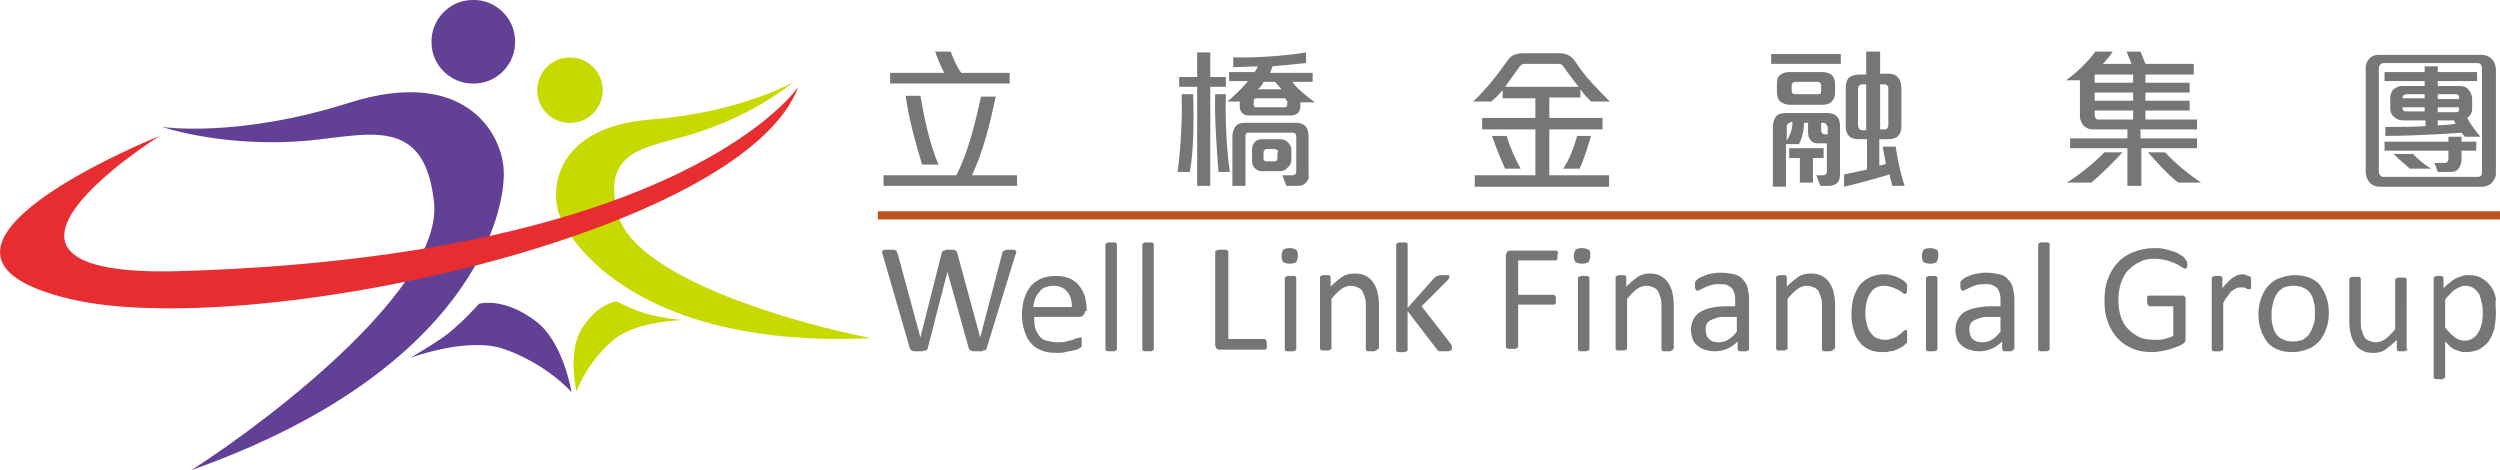
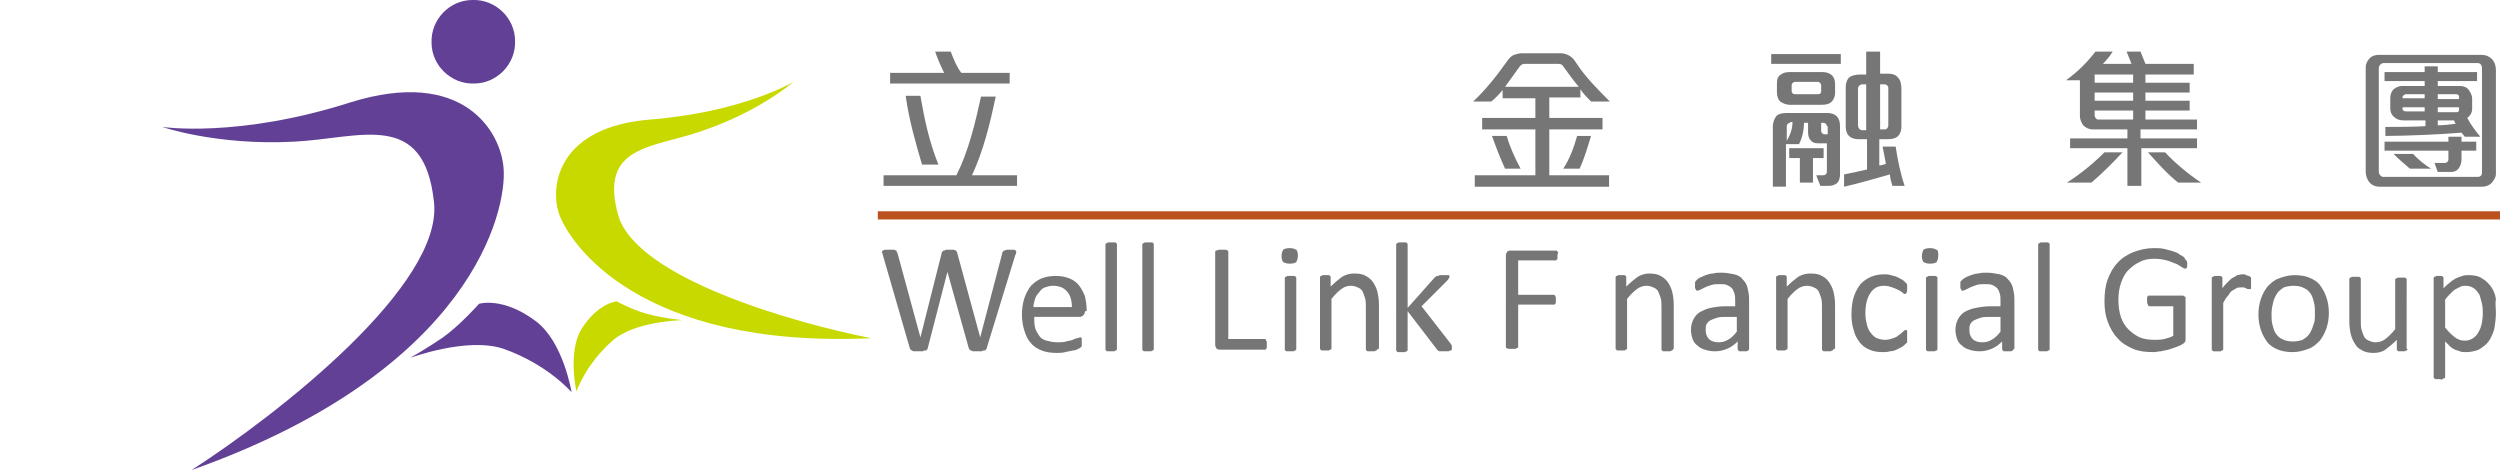
<svg xmlns="http://www.w3.org/2000/svg" version="1.1" id="圖層_1" x="0px" y="0px" viewBox="0 0 305.3 57.4" style="enable-background:new 0 0 305.3 57.4;" xml:space="preserve">
  <style type="text/css">
	.st0{fill:#C8D900;}
	.st1{fill:#624096;}
	.st2{fill:#E72D30;}
	.st3{fill:#767676;}
	.st4{fill:none;stroke:#BB511F;stroke-miterlimit:10;}
</style>
  <g>
    <g>
      <g>
        <g>
          <path class="st0" d="M96.9,10c0,0-6.2,3.7-17.5,4.6c-11.2,0.9-12.2,8-11.2,11.3c1.2,3.8,9.9,16.7,38.2,15.4      c-9.7-1.9-28.7-7.4-30.9-15c-2.4-8.6,4.2-8.2,10.2-10.3C92.8,13.6,96.9,10,96.9,10z" />
          <path class="st0" d="M75.3,36.8c0,0,2.4,1.3,4.4,1.7c1.7,0.4,3.6,0.6,3.6,0.6s-5.8,0.1-8.5,2.5c-3.3,2.9-4.4,6.2-4.4,6.2      s-1.1-4.8,0.6-7.6C73,37,75.3,36.8,75.3,36.8z" />
-           <ellipse transform="matrix(0.934 -0.357 0.357 0.934 0.671 25.588)" class="st0" cx="69.6" cy="11" rx="4" ry="4" />
        </g>
        <g>
          <g>
            <path class="st1" d="M19.8,15.5c0,0,9.2,1.4,23-3c13.8-4.3,18.4,3.6,18.7,8.1c0.4,5-3.7,24.6-38.1,36.8       C34.1,50.5,54.1,34.8,53,24.7c-1.2-11.4-9-7.8-17.1-7.4C26.5,17.8,19.8,15.5,19.8,15.5z" />
            <path class="st1" d="M58.5,37.1c0,0-2.3,2.6-4.4,4.1c-1.9,1.3-4,2.5-4,2.5s7-2.6,11.4-1.1c5.4,1.9,8.3,5.3,8.3,5.3       s-1-6.2-4.4-8.7C61.4,36.2,58.5,37.1,58.5,37.1z" />
            <path class="st1" d="M62.9,5c0.1,2.8-2.2,5.2-5,5.2c-2.8,0.1-5.2-2.2-5.2-5c-0.1-2.8,2.2-5.2,5-5.2C60.5-0.1,62.9,2.2,62.9,5z" />
-             <path class="st2" d="M97.5,10.6c0,0-13.8,20.6-75.2,22.5c-30.8,1-2.8-16.5-2.8-16.5S-15.7,30.7,8.5,36.5       C30.3,41.7,90.7,28.7,97.5,10.6z" />
          </g>
        </g>
      </g>
    </g>
    <g>
      <g>
        <path class="st3" d="M120.5,42.5c0,0.1-0.1,0.2-0.1,0.2c-0.1,0.1-0.1,0.1-0.2,0.1c-0.1,0-0.2,0-0.3,0.1c-0.1,0-0.3,0-0.5,0     c-0.2,0-0.4,0-0.5,0c-0.1,0-0.2,0-0.3-0.1c-0.1,0-0.2-0.1-0.2-0.1c0-0.1-0.1-0.1-0.1-0.2l-2.6-9.3h0l-2.4,9.3     c0,0.1-0.1,0.2-0.1,0.2c0,0.1-0.1,0.1-0.2,0.1c-0.1,0-0.2,0-0.3,0.1c-0.1,0-0.3,0-0.5,0c-0.2,0-0.4,0-0.5,0c-0.1,0-0.3,0-0.3-0.1     c-0.1,0-0.2-0.1-0.2-0.1c0-0.1-0.1-0.1-0.1-0.2l-3.3-11.4c0-0.1-0.1-0.3-0.1-0.3c0-0.1,0-0.1,0.1-0.2c0.1,0,0.1-0.1,0.3-0.1     c0.1,0,0.3,0,0.5,0c0.2,0,0.4,0,0.5,0c0.1,0,0.2,0,0.3,0.1c0.1,0,0.1,0.1,0.1,0.1c0,0,0,0.1,0.1,0.2l2.8,10.3h0l2.6-10.3     c0-0.1,0-0.1,0.1-0.2c0,0,0.1-0.1,0.1-0.1c0.1,0,0.2,0,0.3-0.1c0.1,0,0.3,0,0.5,0c0.2,0,0.3,0,0.4,0c0.1,0,0.2,0,0.3,0.1     c0.1,0,0.1,0.1,0.1,0.1c0,0,0.1,0.1,0.1,0.2l2.8,10.3h0l2.7-10.3c0-0.1,0-0.1,0.1-0.2c0,0,0.1-0.1,0.1-0.1c0.1,0,0.1,0,0.3-0.1     c0.1,0,0.3,0,0.4,0c0.2,0,0.3,0,0.5,0c0.1,0,0.2,0,0.2,0.1c0.1,0,0.1,0.1,0.1,0.2c0,0.1,0,0.2-0.1,0.3L120.5,42.5z" />
        <path class="st3" d="M132.5,38c0,0.2-0.1,0.4-0.2,0.5c-0.1,0.1-0.3,0.2-0.4,0.2h-5.6c0,0.5,0,0.9,0.1,1.3c0.1,0.4,0.3,0.7,0.5,1     c0.2,0.3,0.5,0.5,0.9,0.6c0.4,0.1,0.8,0.2,1.3,0.2c0.4,0,0.8,0,1.1-0.1c0.3-0.1,0.6-0.1,0.8-0.2c0.2-0.1,0.4-0.2,0.6-0.2     c0.2-0.1,0.3-0.1,0.3-0.1c0,0,0.1,0,0.1,0c0,0,0.1,0.1,0.1,0.1c0,0,0,0.1,0,0.2c0,0.1,0,0.2,0,0.3c0,0.1,0,0.2,0,0.2     c0,0.1,0,0.1,0,0.2c0,0,0,0.1,0,0.1c0,0-0.1,0.1-0.1,0.1c0,0-0.1,0.1-0.3,0.2c-0.2,0.1-0.4,0.2-0.7,0.2c-0.3,0.1-0.6,0.1-0.9,0.2     c-0.4,0.1-0.7,0.1-1.1,0.1c-0.7,0-1.3-0.1-1.8-0.3c-0.5-0.2-1-0.5-1.3-0.9c-0.4-0.4-0.6-0.9-0.8-1.5c-0.2-0.6-0.3-1.3-0.3-2     c0-0.7,0.1-1.4,0.3-2c0.2-0.6,0.5-1.1,0.8-1.5c0.4-0.4,0.8-0.7,1.3-0.9c0.5-0.2,1.1-0.3,1.7-0.3c0.7,0,1.2,0.1,1.7,0.3     c0.5,0.2,0.9,0.5,1.2,0.9c0.3,0.4,0.5,0.8,0.7,1.3c0.1,0.5,0.2,1,0.2,1.6V38z M130.9,37.5c0-0.8-0.2-1.5-0.6-1.9     c-0.4-0.5-1-0.7-1.7-0.7c-0.4,0-0.7,0.1-1,0.2c-0.3,0.1-0.5,0.3-0.7,0.6c-0.2,0.2-0.4,0.5-0.5,0.8c-0.1,0.3-0.2,0.7-0.2,1H130.9z     " />
        <path class="st3" d="M136.4,42.6c0,0.1,0,0.1,0,0.1c0,0-0.1,0.1-0.1,0.1c-0.1,0-0.1,0-0.2,0.1c-0.1,0-0.2,0-0.4,0     c-0.2,0-0.3,0-0.4,0c-0.1,0-0.2,0-0.2-0.1c-0.1,0-0.1-0.1-0.1-0.1c0,0,0-0.1,0-0.1V29.9c0-0.1,0-0.1,0-0.1c0,0,0.1-0.1,0.1-0.1     c0.1,0,0.1,0,0.2-0.1c0.1,0,0.2,0,0.4,0c0.2,0,0.3,0,0.4,0c0.1,0,0.2,0,0.2,0.1c0.1,0,0.1,0.1,0.1,0.1c0,0,0,0.1,0,0.1V42.6z" />
        <path class="st3" d="M140.9,42.6c0,0.1,0,0.1,0,0.1c0,0-0.1,0.1-0.1,0.1c-0.1,0-0.1,0-0.2,0.1c-0.1,0-0.2,0-0.4,0     c-0.2,0-0.3,0-0.4,0c-0.1,0-0.2,0-0.2-0.1c-0.1,0-0.1-0.1-0.1-0.1c0,0,0-0.1,0-0.1V29.9c0-0.1,0-0.1,0-0.1c0,0,0.1-0.1,0.1-0.1     c0.1,0,0.1,0,0.2-0.1c0.1,0,0.2,0,0.4,0c0.2,0,0.3,0,0.4,0c0.1,0,0.2,0,0.2,0.1c0.1,0,0.1,0.1,0.1,0.1c0,0,0,0.1,0,0.1V42.6z" />
        <path class="st3" d="M154.7,42.1c0,0.1,0,0.2,0,0.3c0,0.1,0,0.2-0.1,0.2c0,0.1-0.1,0.1-0.1,0.1c0,0-0.1,0-0.1,0H149     c-0.1,0-0.3,0-0.4-0.1c-0.1-0.1-0.2-0.3-0.2-0.5V30.8c0-0.1,0-0.1,0-0.1c0,0,0.1-0.1,0.1-0.1c0.1,0,0.1,0,0.3-0.1     c0.1,0,0.2,0,0.4,0c0.2,0,0.3,0,0.4,0c0.1,0,0.2,0,0.3,0.1c0.1,0,0.1,0.1,0.1,0.1c0,0,0,0.1,0,0.1v10.6h4.4c0.1,0,0.1,0,0.1,0     c0,0,0.1,0.1,0.1,0.1c0,0.1,0,0.1,0.1,0.2C154.7,41.9,154.7,42,154.7,42.1z" />
        <path class="st3" d="M158.5,31.2c0,0.4-0.1,0.6-0.2,0.8c-0.1,0.1-0.4,0.2-0.8,0.2c-0.4,0-0.6-0.1-0.8-0.2     c-0.1-0.1-0.2-0.4-0.2-0.7c0-0.4,0.1-0.6,0.2-0.8c0.1-0.1,0.4-0.2,0.8-0.2c0.4,0,0.6,0.1,0.8,0.2     C158.4,30.6,158.5,30.8,158.5,31.2z M158.3,42.6c0,0.1,0,0.1,0,0.1c0,0-0.1,0.1-0.1,0.1c-0.1,0-0.1,0-0.2,0.1c-0.1,0-0.2,0-0.4,0     c-0.2,0-0.3,0-0.4,0c-0.1,0-0.2,0-0.2-0.1c-0.1,0-0.1-0.1-0.1-0.1c0,0,0-0.1,0-0.1v-8.6c0,0,0-0.1,0-0.1c0,0,0.1-0.1,0.1-0.1     c0.1,0,0.1,0,0.2-0.1c0.1,0,0.2,0,0.4,0c0.2,0,0.3,0,0.4,0c0.1,0,0.2,0,0.2,0.1c0.1,0,0.1,0.1,0.1,0.1c0,0,0,0.1,0,0.1V42.6z" />
        <path class="st3" d="M168.2,42.6c0,0.1,0,0.1,0,0.1c0,0-0.1,0.1-0.1,0.1c-0.1,0-0.1,0-0.2,0.1c-0.1,0-0.2,0-0.4,0     c-0.2,0-0.3,0-0.4,0c-0.1,0-0.2,0-0.2-0.1c-0.1,0-0.1-0.1-0.1-0.1c0,0,0-0.1,0-0.1v-5c0-0.5,0-0.9-0.1-1.2     c-0.1-0.3-0.2-0.6-0.3-0.8c-0.1-0.2-0.3-0.4-0.6-0.5c-0.2-0.1-0.5-0.2-0.8-0.2c-0.4,0-0.8,0.1-1.2,0.4c-0.4,0.3-0.8,0.7-1.2,1.2     v6c0,0.1,0,0.1,0,0.1c0,0-0.1,0.1-0.1,0.1c-0.1,0-0.1,0-0.2,0.1c-0.1,0-0.2,0-0.4,0c-0.2,0-0.3,0-0.4,0c-0.1,0-0.2,0-0.2-0.1     c-0.1,0-0.1-0.1-0.1-0.1c0,0,0-0.1,0-0.1v-8.6c0,0,0-0.1,0-0.1c0,0,0.1-0.1,0.1-0.1c0.1,0,0.1,0,0.2-0.1c0.1,0,0.2,0,0.4,0     c0.1,0,0.3,0,0.3,0c0.1,0,0.2,0,0.2,0.1c0.1,0,0.1,0.1,0.1,0.1c0,0,0,0.1,0,0.1v1.1c0.5-0.5,1-0.9,1.4-1.2c0.5-0.3,1-0.4,1.5-0.4     c0.6,0,1.1,0.1,1.4,0.3c0.4,0.2,0.7,0.5,0.9,0.8c0.2,0.3,0.4,0.7,0.5,1.1c0.1,0.4,0.2,1,0.2,1.6V42.6z" />
        <path class="st3" d="M177.3,42.6c0,0.1,0,0.1,0,0.1c0,0-0.1,0.1-0.1,0.1c-0.1,0-0.1,0-0.3,0.1c-0.1,0-0.2,0-0.4,0     c-0.2,0-0.3,0-0.4,0c-0.1,0-0.2,0-0.3,0c-0.1,0-0.1-0.1-0.2-0.1c0,0-0.1-0.1-0.1-0.1l-3.6-4.7v4.7c0,0.1,0,0.1,0,0.1     c0,0-0.1,0.1-0.1,0.1c-0.1,0-0.1,0-0.2,0.1c-0.1,0-0.2,0-0.4,0c-0.2,0-0.3,0-0.4,0c-0.1,0-0.2,0-0.2-0.1c-0.1,0-0.1-0.1-0.1-0.1     c0,0,0-0.1,0-0.1V29.9c0-0.1,0-0.1,0-0.1c0,0,0.1-0.1,0.1-0.1c0.1,0,0.1,0,0.2-0.1c0.1,0,0.2,0,0.4,0c0.2,0,0.3,0,0.4,0     c0.1,0,0.2,0,0.2,0.1c0.1,0,0.1,0.1,0.1,0.1c0,0,0,0.1,0,0.1v7.7l3.2-3.6c0.1-0.1,0.1-0.1,0.2-0.2c0.1,0,0.1-0.1,0.2-0.1     c0.1,0,0.2,0,0.3-0.1c0.1,0,0.2,0,0.4,0c0.2,0,0.3,0,0.4,0c0.1,0,0.2,0,0.3,0c0.1,0,0.1,0.1,0.1,0.1c0,0,0,0.1,0,0.1     c0,0.1,0,0.2-0.1,0.2c0,0.1-0.1,0.2-0.2,0.3l-3.1,3.1l3.5,4.5c0.1,0.1,0.1,0.2,0.2,0.3C177.3,42.5,177.3,42.5,177.3,42.6z" />
        <path class="st3" d="M190.2,31.2c0,0.1,0,0.2,0,0.3c0,0.1,0,0.2-0.1,0.2c0,0.1-0.1,0.1-0.1,0.1c0,0-0.1,0-0.1,0h-4.5v4.2h4.3     c0,0,0.1,0,0.1,0c0,0,0.1,0.1,0.1,0.1c0,0.1,0.1,0.1,0.1,0.2c0,0.1,0,0.2,0,0.3c0,0.1,0,0.2,0,0.3c0,0.1,0,0.2-0.1,0.2     c0,0.1-0.1,0.1-0.1,0.1c0,0-0.1,0-0.1,0h-4.3v5.1c0,0,0,0.1,0,0.1c0,0-0.1,0.1-0.1,0.1c-0.1,0-0.1,0-0.2,0.1c-0.1,0-0.2,0-0.4,0     c-0.2,0-0.3,0-0.4,0c-0.1,0-0.2,0-0.3-0.1c-0.1,0-0.1-0.1-0.1-0.1c0,0,0-0.1,0-0.1V31.2c0-0.2,0.1-0.4,0.2-0.5     c0.1-0.1,0.3-0.1,0.4-0.1h5.5c0,0,0.1,0,0.1,0c0,0,0.1,0.1,0.1,0.1c0,0.1,0.1,0.1,0.1,0.2C190.2,31,190.2,31.1,190.2,31.2z" />
-         <path class="st3" d="M194.2,31.2c0,0.4-0.1,0.6-0.2,0.8c-0.1,0.1-0.4,0.2-0.8,0.2c-0.4,0-0.6-0.1-0.8-0.2     c-0.1-0.1-0.2-0.4-0.2-0.7c0-0.4,0.1-0.6,0.2-0.8c0.1-0.1,0.4-0.2,0.8-0.2c0.4,0,0.6,0.1,0.8,0.2     C194.2,30.6,194.2,30.8,194.2,31.2z M194.1,42.6c0,0.1,0,0.1,0,0.1c0,0-0.1,0.1-0.1,0.1c-0.1,0-0.1,0-0.2,0.1c-0.1,0-0.2,0-0.4,0     c-0.2,0-0.3,0-0.4,0c-0.1,0-0.2,0-0.2-0.1c-0.1,0-0.1-0.1-0.1-0.1c0,0,0-0.1,0-0.1v-8.6c0,0,0-0.1,0-0.1c0,0,0.1-0.1,0.1-0.1     c0.1,0,0.1,0,0.2-0.1c0.1,0,0.2,0,0.4,0c0.2,0,0.3,0,0.4,0c0.1,0,0.2,0,0.2,0.1c0.1,0,0.1,0.1,0.1,0.1c0,0,0,0.1,0,0.1V42.6z" />
        <path class="st3" d="M204.3,42.6c0,0.1,0,0.1,0,0.1c0,0-0.1,0.1-0.1,0.1c-0.1,0-0.1,0-0.2,0.1c-0.1,0-0.2,0-0.4,0     c-0.2,0-0.3,0-0.4,0c-0.1,0-0.2,0-0.2-0.1c-0.1,0-0.1-0.1-0.1-0.1c0,0,0-0.1,0-0.1v-5c0-0.5,0-0.9-0.1-1.2     c-0.1-0.3-0.2-0.6-0.3-0.8c-0.1-0.2-0.3-0.4-0.6-0.5c-0.2-0.1-0.5-0.2-0.8-0.2c-0.4,0-0.8,0.1-1.2,0.4c-0.4,0.3-0.8,0.7-1.2,1.2     v6c0,0.1,0,0.1,0,0.1c0,0-0.1,0.1-0.1,0.1c-0.1,0-0.1,0-0.2,0.1c-0.1,0-0.2,0-0.4,0c-0.2,0-0.3,0-0.4,0c-0.1,0-0.2,0-0.2-0.1     c-0.1,0-0.1-0.1-0.1-0.1c0,0,0-0.1,0-0.1v-8.6c0,0,0-0.1,0-0.1c0,0,0.1-0.1,0.1-0.1c0.1,0,0.1,0,0.2-0.1c0.1,0,0.2,0,0.4,0     c0.1,0,0.3,0,0.3,0c0.1,0,0.2,0,0.2,0.1c0.1,0,0.1,0.1,0.1,0.1c0,0,0,0.1,0,0.1v1.1c0.5-0.5,1-0.9,1.4-1.2c0.5-0.3,1-0.4,1.4-0.4     c0.6,0,1.1,0.1,1.4,0.3c0.4,0.2,0.7,0.5,0.9,0.8c0.2,0.3,0.4,0.7,0.5,1.1c0.1,0.4,0.2,1,0.2,1.6V42.6z" />
        <path class="st3" d="M213.6,42.6c0,0.1,0,0.1-0.1,0.2c-0.1,0-0.1,0.1-0.2,0.1c-0.1,0-0.2,0-0.4,0c-0.2,0-0.3,0-0.4,0     c-0.1,0-0.2,0-0.2-0.1c0,0-0.1-0.1-0.1-0.2v-0.9c-0.4,0.4-0.8,0.7-1.3,0.9c-0.5,0.2-0.9,0.3-1.5,0.3c-0.5,0-0.9-0.1-1.2-0.2     c-0.4-0.1-0.7-0.3-0.9-0.5c-0.3-0.2-0.5-0.5-0.6-0.8c-0.1-0.3-0.2-0.7-0.2-1.1c0-0.5,0.1-0.9,0.3-1.3c0.2-0.4,0.5-0.7,0.8-0.9     c0.4-0.2,0.8-0.4,1.3-0.5c0.5-0.1,1.1-0.2,1.8-0.2h1.2v-0.7c0-0.3,0-0.6-0.1-0.9c-0.1-0.3-0.2-0.5-0.3-0.6     c-0.2-0.2-0.4-0.3-0.6-0.4c-0.2-0.1-0.6-0.1-0.9-0.1c-0.4,0-0.7,0-1,0.1c-0.3,0.1-0.6,0.2-0.8,0.3c-0.2,0.1-0.4,0.2-0.6,0.3     c-0.2,0.1-0.3,0.1-0.3,0.1c-0.1,0-0.1,0-0.1,0c0,0-0.1-0.1-0.1-0.1c0-0.1,0-0.1-0.1-0.2c0-0.1,0-0.2,0-0.3c0-0.2,0-0.3,0-0.4     c0-0.1,0.1-0.2,0.2-0.3c0.1-0.1,0.2-0.2,0.4-0.3c0.2-0.1,0.5-0.2,0.7-0.3c0.3-0.1,0.6-0.2,0.9-0.2c0.3-0.1,0.7-0.1,1-0.1     c0.6,0,1.1,0.1,1.6,0.2c0.4,0.1,0.8,0.3,1,0.6c0.3,0.3,0.5,0.6,0.6,1c0.1,0.4,0.2,0.9,0.2,1.4V42.6z M212.1,38.7h-1.3     c-0.4,0-0.8,0-1.1,0.1c-0.3,0.1-0.6,0.2-0.8,0.3c-0.2,0.1-0.4,0.3-0.5,0.5c-0.1,0.2-0.1,0.4-0.1,0.7c0,0.4,0.1,0.8,0.4,1.1     c0.3,0.3,0.7,0.4,1.2,0.4c0.4,0,0.8-0.1,1.1-0.3c0.4-0.2,0.7-0.5,1.1-1V38.7z" />
        <path class="st3" d="M223.9,42.6c0,0.1,0,0.1,0,0.1c0,0-0.1,0.1-0.1,0.1c-0.1,0-0.1,0-0.2,0.1c-0.1,0-0.2,0-0.4,0     c-0.2,0-0.3,0-0.4,0c-0.1,0-0.2,0-0.2-0.1c-0.1,0-0.1-0.1-0.1-0.1c0,0,0-0.1,0-0.1v-5c0-0.5,0-0.9-0.1-1.2     c-0.1-0.3-0.2-0.6-0.3-0.8c-0.1-0.2-0.3-0.4-0.6-0.5c-0.2-0.1-0.5-0.2-0.8-0.2c-0.4,0-0.8,0.1-1.2,0.4c-0.4,0.3-0.8,0.7-1.2,1.2     v6c0,0.1,0,0.1,0,0.1c0,0-0.1,0.1-0.1,0.1c-0.1,0-0.1,0-0.2,0.1c-0.1,0-0.2,0-0.4,0c-0.2,0-0.3,0-0.4,0c-0.1,0-0.2,0-0.2-0.1     c-0.1,0-0.1-0.1-0.1-0.1c0,0,0-0.1,0-0.1v-8.6c0,0,0-0.1,0-0.1c0,0,0.1-0.1,0.1-0.1c0.1,0,0.1,0,0.2-0.1c0.1,0,0.2,0,0.4,0     c0.1,0,0.3,0,0.3,0c0.1,0,0.2,0,0.2,0.1c0.1,0,0.1,0.1,0.1,0.1c0,0,0,0.1,0,0.1v1.1c0.5-0.5,1-0.9,1.4-1.2c0.5-0.3,1-0.4,1.5-0.4     c0.6,0,1.1,0.1,1.4,0.3c0.4,0.2,0.7,0.5,0.9,0.8c0.2,0.3,0.4,0.7,0.5,1.1c0.1,0.4,0.2,1,0.2,1.6V42.6z" />
        <path class="st3" d="M232.9,41.3c0,0.1,0,0.2,0,0.3c0,0.1,0,0.1,0,0.2c0,0.1,0,0.1-0.1,0.1c0,0-0.1,0.1-0.2,0.2     c-0.1,0.1-0.2,0.2-0.4,0.3c-0.2,0.1-0.4,0.2-0.6,0.3c-0.2,0.1-0.5,0.2-0.8,0.2c-0.3,0.1-0.6,0.1-0.9,0.1c-0.6,0-1.2-0.1-1.6-0.3     c-0.5-0.2-0.9-0.5-1.2-0.9c-0.3-0.4-0.6-0.9-0.7-1.4c-0.2-0.6-0.3-1.2-0.3-2c0-0.8,0.1-1.6,0.3-2.2c0.2-0.6,0.5-1.1,0.8-1.5     c0.4-0.4,0.8-0.7,1.3-0.9c0.5-0.2,1-0.3,1.6-0.3c0.3,0,0.5,0,0.8,0.1c0.3,0.1,0.5,0.1,0.7,0.2c0.2,0.1,0.4,0.2,0.6,0.3     c0.2,0.1,0.3,0.2,0.4,0.3c0.1,0.1,0.1,0.1,0.2,0.2c0,0,0.1,0.1,0.1,0.2c0,0.1,0,0.1,0,0.2c0,0.1,0,0.2,0,0.3c0,0.2,0,0.4-0.1,0.5     c-0.1,0.1-0.1,0.1-0.2,0.1c-0.1,0-0.2-0.1-0.3-0.2c-0.1-0.1-0.3-0.2-0.5-0.3c-0.2-0.1-0.4-0.2-0.7-0.3c-0.3-0.1-0.6-0.2-1-0.2     c-0.8,0-1.3,0.3-1.7,0.9s-0.6,1.4-0.6,2.5c0,0.6,0.1,1,0.2,1.4c0.1,0.4,0.3,0.8,0.5,1c0.2,0.3,0.5,0.5,0.7,0.6     c0.3,0.1,0.6,0.2,1,0.2c0.4,0,0.7-0.1,1-0.2c0.3-0.1,0.5-0.2,0.7-0.4c0.2-0.1,0.4-0.3,0.5-0.4c0.1-0.1,0.2-0.2,0.3-0.2     c0,0,0.1,0,0.1,0c0,0,0.1,0.1,0.1,0.1c0,0.1,0,0.1,0,0.2C232.9,41.1,232.9,41.2,232.9,41.3z" />
        <path class="st3" d="M236.7,31.2c0,0.4-0.1,0.6-0.2,0.8c-0.1,0.1-0.4,0.2-0.8,0.2c-0.4,0-0.6-0.1-0.8-0.2     c-0.1-0.1-0.2-0.4-0.2-0.7c0-0.4,0.1-0.6,0.2-0.8c0.1-0.1,0.4-0.2,0.8-0.2c0.4,0,0.6,0.1,0.8,0.2     C236.7,30.6,236.7,30.8,236.7,31.2z M236.6,42.6c0,0.1,0,0.1,0,0.1c0,0-0.1,0.1-0.1,0.1c-0.1,0-0.1,0-0.2,0.1c-0.1,0-0.2,0-0.4,0     c-0.2,0-0.3,0-0.4,0c-0.1,0-0.2,0-0.2-0.1c-0.1,0-0.1-0.1-0.1-0.1c0,0,0-0.1,0-0.1v-8.6c0,0,0-0.1,0-0.1c0,0,0.1-0.1,0.1-0.1     c0.1,0,0.1,0,0.2-0.1c0.1,0,0.2,0,0.4,0c0.2,0,0.3,0,0.4,0c0.1,0,0.2,0,0.2,0.1c0.1,0,0.1,0.1,0.1,0.1c0,0,0,0.1,0,0.1V42.6z" />
        <path class="st3" d="M245.9,42.6c0,0.1,0,0.1-0.1,0.2c-0.1,0-0.1,0.1-0.2,0.1c-0.1,0-0.2,0-0.4,0c-0.2,0-0.3,0-0.4,0     c-0.1,0-0.2,0-0.2-0.1c0,0-0.1-0.1-0.1-0.2v-0.9c-0.4,0.4-0.8,0.7-1.3,0.9s-0.9,0.3-1.5,0.3c-0.5,0-0.9-0.1-1.2-0.2     c-0.4-0.1-0.7-0.3-0.9-0.5c-0.3-0.2-0.5-0.5-0.6-0.8c-0.1-0.3-0.2-0.7-0.2-1.1c0-0.5,0.1-0.9,0.3-1.3c0.2-0.4,0.5-0.7,0.8-0.9     c0.4-0.2,0.8-0.4,1.4-0.5c0.5-0.1,1.1-0.2,1.8-0.2h1.2v-0.7c0-0.3,0-0.6-0.1-0.9c-0.1-0.3-0.2-0.5-0.3-0.6     c-0.2-0.2-0.4-0.3-0.6-0.4c-0.2-0.1-0.6-0.1-0.9-0.1c-0.4,0-0.7,0-1,0.1c-0.3,0.1-0.6,0.2-0.8,0.3c-0.2,0.1-0.4,0.2-0.6,0.3     c-0.2,0.1-0.3,0.1-0.3,0.1c-0.1,0-0.1,0-0.1,0c0,0-0.1-0.1-0.1-0.1c0-0.1,0-0.1-0.1-0.2c0-0.1,0-0.2,0-0.3c0-0.2,0-0.3,0-0.4     c0-0.1,0.1-0.2,0.2-0.3c0.1-0.1,0.2-0.2,0.4-0.3c0.2-0.1,0.4-0.2,0.7-0.3c0.3-0.1,0.6-0.2,0.9-0.2c0.3-0.1,0.7-0.1,1-0.1     c0.6,0,1.1,0.1,1.6,0.2c0.4,0.1,0.8,0.3,1,0.6c0.3,0.3,0.5,0.6,0.6,1c0.1,0.4,0.2,0.9,0.2,1.4V42.6z M244.3,38.7H243     c-0.4,0-0.8,0-1.1,0.1c-0.3,0.1-0.6,0.2-0.8,0.3c-0.2,0.1-0.4,0.3-0.5,0.5c-0.1,0.2-0.1,0.4-0.1,0.7c0,0.4,0.1,0.8,0.4,1.1     c0.3,0.3,0.7,0.4,1.2,0.4c0.4,0,0.8-0.1,1.1-0.3c0.4-0.2,0.7-0.5,1.1-1V38.7z" />
        <path class="st3" d="M250.3,42.6c0,0.1,0,0.1,0,0.1c0,0-0.1,0.1-0.1,0.1c-0.1,0-0.1,0-0.2,0.1c-0.1,0-0.2,0-0.4,0     c-0.2,0-0.3,0-0.4,0c-0.1,0-0.2,0-0.2-0.1c-0.1,0-0.1-0.1-0.1-0.1c0,0,0-0.1,0-0.1V29.9c0-0.1,0-0.1,0-0.1c0,0,0.1-0.1,0.1-0.1     c0.1,0,0.1,0,0.2-0.1c0.1,0,0.2,0,0.4,0c0.2,0,0.3,0,0.4,0c0.1,0,0.2,0,0.2,0.1c0.1,0,0.1,0.1,0.1,0.1c0,0,0,0.1,0,0.1V42.6z" />
        <path class="st3" d="M267.1,32.2c0,0.1,0,0.2,0,0.3c0,0.1,0,0.2-0.1,0.2c0,0.1-0.1,0.1-0.1,0.1c0,0-0.1,0-0.1,0     c-0.1,0-0.2-0.1-0.4-0.2c-0.2-0.1-0.4-0.3-0.7-0.4c-0.3-0.1-0.7-0.3-1.1-0.4c-0.4-0.1-0.9-0.2-1.5-0.2c-0.7,0-1.3,0.1-1.8,0.4     c-0.5,0.2-1,0.6-1.4,1c-0.4,0.4-0.7,1-0.9,1.6c-0.2,0.6-0.3,1.3-0.3,2c0,0.8,0.1,1.5,0.3,2.1c0.2,0.6,0.5,1.1,0.9,1.5     c0.4,0.4,0.8,0.7,1.4,1c0.5,0.2,1.1,0.3,1.8,0.3c0.4,0,0.8,0,1.2-0.1c0.4-0.1,0.8-0.2,1.1-0.4v-3.6h-2.9c-0.1,0-0.2-0.1-0.2-0.2     c-0.1-0.1-0.1-0.3-0.1-0.5c0-0.1,0-0.2,0-0.3c0-0.1,0-0.2,0.1-0.2c0-0.1,0.1-0.1,0.1-0.1c0,0,0.1,0,0.1,0h3.9c0.1,0,0.1,0,0.2,0     c0.1,0,0.1,0.1,0.2,0.1c0.1,0.1,0.1,0.1,0.1,0.2c0,0.1,0,0.2,0,0.3v4.7c0,0.2,0,0.3-0.1,0.4c-0.1,0.1-0.2,0.2-0.4,0.3     c-0.2,0.1-0.4,0.2-0.7,0.3c-0.3,0.1-0.6,0.2-0.9,0.3c-0.3,0.1-0.6,0.1-0.9,0.2c-0.3,0-0.6,0.1-0.9,0.1c-1,0-1.8-0.1-2.5-0.4     c-0.7-0.3-1.4-0.7-1.9-1.3c-0.5-0.5-0.9-1.2-1.2-2c-0.3-0.8-0.4-1.6-0.4-2.5c0-1,0.1-1.9,0.4-2.7c0.3-0.8,0.7-1.5,1.2-2     c0.5-0.6,1.2-1,1.9-1.3c0.8-0.3,1.6-0.5,2.5-0.5c0.5,0,0.9,0,1.3,0.1c0.4,0.1,0.8,0.2,1.1,0.3c0.3,0.1,0.6,0.2,0.8,0.4     c0.2,0.1,0.4,0.2,0.5,0.3c0.1,0.1,0.1,0.2,0.2,0.3C267.1,31.9,267.1,32,267.1,32.2z" />
        <path class="st3" d="M274.9,34.6c0,0.1,0,0.3,0,0.4c0,0.1,0,0.2,0,0.2c0,0.1,0,0.1-0.1,0.1c0,0-0.1,0-0.1,0c-0.1,0-0.1,0-0.2,0     c-0.1,0-0.2-0.1-0.2-0.1c-0.1,0-0.2-0.1-0.3-0.1c-0.1,0-0.2,0-0.4,0c-0.2,0-0.3,0-0.5,0.1c-0.2,0.1-0.3,0.2-0.5,0.3     c-0.2,0.1-0.3,0.3-0.5,0.6c-0.2,0.2-0.4,0.5-0.6,0.9v5.6c0,0.1,0,0.1,0,0.1c0,0-0.1,0.1-0.1,0.1c-0.1,0-0.1,0-0.2,0.1     c-0.1,0-0.2,0-0.4,0c-0.2,0-0.3,0-0.4,0c-0.1,0-0.2,0-0.2-0.1c-0.1,0-0.1-0.1-0.1-0.1c0,0,0-0.1,0-0.1v-8.6c0,0,0-0.1,0-0.1     c0,0,0.1-0.1,0.1-0.1c0.1,0,0.1,0,0.2-0.1c0.1,0,0.2,0,0.4,0c0.1,0,0.3,0,0.3,0c0.1,0,0.2,0,0.2,0.1c0.1,0,0.1,0.1,0.1,0.1     c0,0,0,0.1,0,0.1v1.2c0.2-0.3,0.5-0.6,0.7-0.8c0.2-0.2,0.4-0.4,0.6-0.5c0.2-0.1,0.4-0.2,0.5-0.3c0.2,0,0.4-0.1,0.5-0.1     c0.1,0,0.2,0,0.3,0c0.1,0,0.2,0,0.3,0.1c0.1,0,0.2,0.1,0.3,0.1c0.1,0,0.2,0.1,0.2,0.1c0,0,0.1,0.1,0.1,0.1c0,0,0,0.1,0,0.1     c0,0,0,0.1,0,0.2C274.9,34.4,274.9,34.5,274.9,34.6z" />
        <path class="st3" d="M284.4,38.2c0,0.7-0.1,1.3-0.3,1.9c-0.2,0.6-0.5,1.1-0.8,1.5c-0.4,0.4-0.8,0.8-1.4,1     c-0.5,0.2-1.2,0.4-1.9,0.4c-0.7,0-1.3-0.1-1.8-0.3c-0.5-0.2-1-0.5-1.3-0.9c-0.3-0.4-0.6-0.9-0.8-1.5c-0.2-0.6-0.3-1.2-0.3-1.9     c0-0.7,0.1-1.3,0.3-1.9c0.2-0.6,0.5-1.1,0.8-1.5c0.4-0.4,0.8-0.8,1.4-1c0.5-0.2,1.2-0.4,1.9-0.4c0.7,0,1.3,0.1,1.8,0.3     c0.5,0.2,1,0.5,1.3,0.9c0.3,0.4,0.6,0.9,0.8,1.5C284.3,36.9,284.4,37.5,284.4,38.2z M282.7,38.3c0-0.5,0-0.9-0.1-1.3     c-0.1-0.4-0.2-0.8-0.4-1.1c-0.2-0.3-0.5-0.6-0.8-0.7c-0.3-0.2-0.8-0.3-1.3-0.3c-0.5,0-0.9,0.1-1.2,0.2c-0.3,0.2-0.6,0.4-0.8,0.7     c-0.2,0.3-0.4,0.7-0.5,1.1c-0.1,0.4-0.2,0.9-0.2,1.4c0,0.5,0,0.9,0.1,1.3c0.1,0.4,0.2,0.8,0.4,1.1c0.2,0.3,0.5,0.6,0.8,0.7     c0.3,0.2,0.8,0.3,1.3,0.3c0.5,0,0.9-0.1,1.2-0.2c0.3-0.2,0.6-0.4,0.8-0.7c0.2-0.3,0.4-0.7,0.5-1.1     C282.7,39.3,282.7,38.8,282.7,38.3z" />
        <path class="st3" d="M294,42.6c0,0.1,0,0.1,0,0.1c0,0-0.1,0.1-0.1,0.1c-0.1,0-0.1,0-0.2,0.1c-0.1,0-0.2,0-0.3,0     c-0.1,0-0.3,0-0.4,0c-0.1,0-0.2,0-0.2-0.1c-0.1,0-0.1-0.1-0.1-0.1c0,0,0-0.1,0-0.1v-1.1c-0.5,0.5-1,0.9-1.4,1.2s-1,0.4-1.4,0.4     c-0.6,0-1.1-0.1-1.4-0.3c-0.4-0.2-0.7-0.4-0.9-0.8c-0.2-0.3-0.4-0.7-0.5-1.1c-0.1-0.4-0.2-1-0.2-1.6v-5.2c0,0,0-0.1,0-0.1     c0,0,0.1-0.1,0.1-0.1c0.1,0,0.1,0,0.2-0.1c0.1,0,0.2,0,0.4,0c0.2,0,0.3,0,0.4,0c0.1,0,0.2,0,0.2,0.1c0.1,0,0.1,0.1,0.1,0.1     c0,0,0,0.1,0,0.1v5c0,0.5,0,0.9,0.1,1.2c0.1,0.3,0.2,0.6,0.3,0.8c0.1,0.2,0.3,0.4,0.6,0.5c0.2,0.1,0.5,0.2,0.8,0.2     c0.4,0,0.8-0.1,1.2-0.4c0.4-0.3,0.8-0.7,1.2-1.2v-6c0,0,0-0.1,0-0.1c0,0,0.1-0.1,0.1-0.1c0.1,0,0.1,0,0.2-0.1c0.1,0,0.2,0,0.4,0     c0.2,0,0.3,0,0.4,0c0.1,0,0.2,0,0.2,0.1c0.1,0,0.1,0.1,0.1,0.1c0,0,0,0.1,0,0.1V42.6z" />
        <path class="st3" d="M304.8,38.2c0,0.7-0.1,1.4-0.2,2c-0.2,0.6-0.4,1.1-0.7,1.5c-0.3,0.4-0.7,0.7-1.2,1c-0.5,0.2-1,0.3-1.6,0.3     c-0.3,0-0.5,0-0.7-0.1c-0.2-0.1-0.4-0.1-0.6-0.2c-0.2-0.1-0.4-0.2-0.6-0.4c-0.2-0.2-0.4-0.4-0.6-0.6V46c0,0.1,0,0.1,0,0.1     c0,0-0.1,0.1-0.1,0.1c-0.1,0-0.1,0-0.2,0.1s-0.2,0-0.4,0c-0.2,0-0.3,0-0.4,0c-0.1,0-0.2,0-0.2-0.1c-0.1,0-0.1-0.1-0.1-0.1     c0,0,0-0.1,0-0.1v-12c0-0.1,0-0.1,0-0.1c0,0,0.1-0.1,0.1-0.1c0.1,0,0.1,0,0.2-0.1c0.1,0,0.2,0,0.3,0c0.1,0,0.2,0,0.3,0     c0.1,0,0.2,0,0.2,0.1c0.1,0,0.1,0.1,0.1,0.1c0,0,0,0.1,0,0.1v1.2c0.3-0.3,0.5-0.5,0.8-0.7c0.2-0.2,0.5-0.4,0.7-0.5     c0.2-0.1,0.5-0.2,0.8-0.3c0.3-0.1,0.5-0.1,0.8-0.1c0.6,0,1.2,0.1,1.6,0.4c0.4,0.2,0.8,0.6,1.1,1c0.3,0.4,0.5,0.9,0.6,1.5     C304.7,37,304.8,37.6,304.8,38.2z M303.2,38.4c0-0.4,0-0.9-0.1-1.3c-0.1-0.4-0.2-0.8-0.3-1.1c-0.2-0.3-0.4-0.6-0.7-0.8     c-0.3-0.2-0.6-0.3-1-0.3c-0.2,0-0.4,0-0.6,0.1c-0.2,0.1-0.4,0.2-0.6,0.3c-0.2,0.1-0.4,0.3-0.6,0.5c-0.2,0.2-0.5,0.5-0.7,0.8v3.4     c0.4,0.5,0.8,0.9,1.2,1.2c0.4,0.3,0.8,0.4,1.2,0.4c0.4,0,0.7-0.1,1-0.3c0.3-0.2,0.5-0.4,0.7-0.8c0.2-0.3,0.3-0.7,0.4-1.1     C303.1,39.2,303.2,38.8,303.2,38.4z" />
      </g>
      <g>
        <path class="st3" d="M107.9,22.7v-1.3h8.9c1.5-3,2.3-6.4,3-9.6h1.8c-0.7,3.3-1.5,6.6-2.9,9.6h5.5v1.3H107.9z M108.7,10.2V8.9h6.6     c-0.4-0.8-0.8-1.7-1.1-2.6h1.9c0.3,0.8,0.8,2,1.3,2.6h5.9v1.3H108.7z M112.6,20.1c-0.8-2.7-1.6-5.5-2-8.4h1.8     c0.5,2.9,1.1,5.7,2.2,8.4H112.6z" />
-         <path class="st3" d="M145.3,21h-1.5c0.4-2.7,0.6-6.8,0.5-9.5h1.4C145.8,14.1,145.8,18.5,145.3,21z M147.8,10.6v12.1h-1.6V10.6     H144V9.4h2.2v-3h1.6v3h1.9v1.2H147.8z M148.8,21c-0.2-2.6-0.5-6.6-0.4-9.5h1.3c-0.1,2.8,0.1,7.1,0.5,9.5H148.8z M158.8,12.5v0.5     c0,0.3-0.1,0.6-0.3,0.8c-0.2,0.2-0.5,0.3-0.8,0.3h-5.3c-0.3,0-0.5-0.1-0.7-0.3c-0.2-0.2-0.3-0.5-0.3-0.7v-0.7h-1.5     c0.7-0.6,2-1.8,2.5-2.5h-2.3V8.8h3.1c0.2-0.2,0.3-0.5,0.4-0.7c-0.7,0-2.1,0.1-3,0.1V7c2.5,0.1,6.6-0.2,8.9-0.6v1.3     c-1,0.1-3.1,0.3-4.1,0.4c-0.1,0.3-0.2,0.6-0.3,0.8h5.2V10h-2.5c0.6,0.8,1.9,1.9,2.8,2.5H158.8z M159.5,22.3     c-0.3,0.3-0.6,0.4-1,0.4h-1.4l-0.5-1.3h1.3c0.2,0,0.4-0.2,0.4-0.4v-4.4c0-0.2-0.2-0.4-0.4-0.4h-5.5c-0.1,0-0.3,0.1-0.3,0.3v6.2     h-1.6v-6.1c0-0.5,0.2-0.9,0.4-1.2c0.3-0.3,0.6-0.4,1.1-0.4h6.3c0.4,0,0.8,0.1,1.1,0.4c0.3,0.3,0.4,0.7,0.4,1.3v4.6     C159.9,21.7,159.7,22.1,159.5,22.3z M157.2,20.5c-0.2,0.3-0.6,0.4-0.9,0.4H154c-0.3,0-0.6-0.2-0.8-0.4c-0.2-0.2-0.3-0.5-0.3-0.9     v-1.3c0-0.4,0.1-0.7,0.3-0.9c0.2-0.3,0.6-0.4,0.9-0.4h2.3c0.3,0,0.6,0.1,0.9,0.4c0.2,0.2,0.4,0.5,0.4,0.8v1.5     C157.6,20.1,157.4,20.4,157.2,20.5z M157.1,12.3c0-0.2-0.2-0.3-0.3-0.3h-3.4c-0.1,0-0.3,0.1-0.3,0.3v0.5c0,0.2,0.1,0.3,0.3,0.3     h3.5c0.2,0,0.3-0.1,0.3-0.4V12.3z M155.7,10h-1.4c-0.1,0.3-0.4,0.7-0.7,0.9h2.9C156.3,10.7,156,10.3,155.7,10z M156.1,18.6     c0-0.2-0.2-0.4-0.4-0.4h-1c-0.2,0-0.4,0.2-0.4,0.4l0,0.8c0,0.2,0.2,0.3,0.3,0.3h1.1c0.2,0,0.3-0.2,0.3-0.4V18.6z" />
        <path class="st3" d="M194.3,12.4c-0.4-0.4-1-1-1.3-1.5v1h-3.8v2.5h6.5v1.4h-6.5v5.6h7.3v1.4h-16.4v-1.4h7.4v-5.6H181v-1.4h6.5V12     h-4v-1c-0.4,0.5-1.1,1.2-1.4,1.4h-2.2c1.6-1.5,3-3.3,4.2-5c0.2-0.3,0.5-0.6,0.8-0.7c0.3-0.1,0.6-0.2,1-0.2h4.7     c0.5,0,0.9,0.2,1.2,0.4c0.3,0.2,0.5,0.5,0.7,0.8c1.1,1.7,2.6,3.2,4.1,4.7H194.3z M183.8,20.6c-0.6-1.3-1.1-2.6-1.6-4h1.8     c0.4,1.4,1,2.7,1.7,4H183.8z M190.9,8.1c-0.1-0.2-0.3-0.3-0.6-0.3h-4.1c-0.3,0-0.4,0.1-0.6,0.3c-0.5,0.7-1.3,1.8-1.8,2.5h9     C192.2,9.9,191.4,8.8,190.9,8.1z M192.9,20.6h-2c0.8-1.2,1.3-2.6,1.7-4h1.7C193.9,17.9,193.5,19.3,192.9,20.6z" />
        <path class="st3" d="M216.3,7.8V6.6h8.5v1.2H216.3z M224.4,22.3c-0.3,0.3-0.7,0.4-1.1,0.4h-1l-0.5-1.3h0.9c0.2,0,0.4-0.2,0.4-0.4     v-3.5H222c-0.4,0-0.7-0.1-0.9-0.4c-0.2-0.2-0.3-0.5-0.3-1V15h-0.5c0,0.9-0.2,1.8-0.6,2.6h-1.6v5.2h-1.6v-7.3c0-0.6,0.2-1,0.4-1.3     c0.3-0.3,0.7-0.4,1.3-0.4h4.9c0.5,0,0.9,0.1,1.2,0.4c0.3,0.3,0.4,0.7,0.4,1.2v5.9C224.7,21.7,224.6,22.1,224.4,22.3z M223.7,12.4     c-0.3,0.3-0.7,0.4-1.3,0.4h-3.8c-0.5,0-0.9-0.2-1.2-0.4c-0.3-0.3-0.4-0.7-0.4-1.2v-1c0-0.5,0.1-0.9,0.5-1.1     c0.2-0.2,0.6-0.3,1.1-0.3h3.9c0.5,0,0.8,0.1,1.1,0.3c0.3,0.2,0.5,0.6,0.5,1.2v1.1C224.1,11.8,223.9,12.2,223.7,12.4z M218.6,15     c-0.2,0-0.4,0.2-0.4,0.4v1.8c0.4-0.7,0.7-1.4,0.7-2.3H218.6z M221.4,19.3v3h-1.6v-3h-1.3v-1.2h4.2v1.2H221.4z M222.4,10.4     c0-0.2-0.2-0.4-0.4-0.4h-2.8c-0.2,0-0.4,0.2-0.4,0.4v0.7c0,0.3,0.2,0.4,0.4,0.4h2.8c0.3,0,0.4-0.1,0.4-0.4V10.4z M223.1,15.4     c0-0.2-0.2-0.4-0.4-0.4h-0.3v1c0,0.2,0.2,0.4,0.4,0.4h0.4V15.4z M231.1,22.7c-0.1-0.3-0.3-1-0.3-1.4c-1.8,0.5-3.8,1.1-5.6,1.5     v-1.5c0.9-0.2,2-0.4,2.8-0.6V17h-1c-0.5,0-0.9-0.1-1.2-0.4c-0.3-0.3-0.4-0.7-0.4-1.2v-4.7c0-0.6,0.2-1.1,0.5-1.3     c0.3-0.2,0.8-0.3,1.3-0.3h0.7V6.3h1.7V9l1,0c0.6,0,1,0.2,1.2,0.5c0.3,0.3,0.4,0.8,0.4,1.4v4.5c0,0.5-0.1,0.9-0.4,1.2     c-0.3,0.3-0.7,0.4-1.3,0.4h-1v3.2c0.2,0,0.6-0.1,0.8-0.2c-0.1-0.7-0.3-1.5-0.4-2.1h1.6c0.2,1.4,0.6,3.4,1.1,4.8H231.1z      M227.9,10.3h-0.5c-0.2,0-0.5,0.2-0.5,0.5v4.5c0,0.3,0.2,0.6,0.5,0.6h0.5V10.3z M230.6,10.7c0-0.2-0.2-0.4-0.5-0.4h-0.5v5.5h0.6     c0.2,0,0.4-0.2,0.4-0.5V10.7z" />
        <path class="st3" d="M261.5,18.1v4.6h-1.7v-4.6h-7v-1.2h7v-1.1h-4.3c-0.4,0-0.8-0.2-1.1-0.5c-0.2-0.3-0.4-0.7-0.4-1.1V9.8h-1.7     c1.4-1,2.6-2.2,3.6-3.5h2.1c-0.3,0.5-0.7,1-1.2,1.5h3.5c-0.2-0.5-0.4-1-0.6-1.5h1.7c0.2,0.5,0.4,1,0.6,1.5h5.9l0,1.3h-5.9v1h5.4     v1.2h-5.4v1h5.4v1.2h-5.4v1.1h6.3v1.2h-6.9v1.1h6.9v1.2H261.5z M255.4,22.3h-3c1.6-1,3.2-2.3,4.6-3.7h2.2     C258.1,19.8,256.7,21.2,255.4,22.3z M260.5,9.1h-4.7v1h4.7V9.1z M260.5,11.3h-4.7v1h4.7V11.3z M260.5,13.5h-4.7v0.6     c0,0.2,0.2,0.5,0.4,0.5h4.3V13.5z M266,22.3c-1.4-1.1-2.5-2.4-3.7-3.7h2.1c1.3,1.4,2.9,2.7,4.4,3.7H266z" />
        <path class="st3" d="M304.4,22.2c-0.3,0.4-0.8,0.6-1.3,0.6h-12.5c-0.5,0-1-0.2-1.3-0.6c-0.2-0.3-0.4-0.7-0.4-1.2V8.2     c0-0.4,0.2-0.8,0.5-1.1c0.3-0.3,0.7-0.4,1.1-0.4H303c0.6,0,1,0.2,1.3,0.5c0.3,0.3,0.5,0.8,0.5,1.4v12.7     C304.8,21.6,304.6,21.9,304.4,22.2z M303.1,8.3c0-0.3-0.2-0.6-0.5-0.6h-11.5c-0.3,0-0.6,0.3-0.6,0.6V21c0,0.3,0.3,0.6,0.5,0.6     h11.6c0.3,0,0.5-0.2,0.5-0.5V8.3z M301,16.7c-0.1-0.1-0.3-0.4-0.4-0.5c-2.3,0.2-6.7,0.4-9.3,0.4v-1.1c1.2,0,3.7,0,4.9-0.1v-0.7     h-2.7c-0.4,0-0.8-0.1-1.1-0.4c-0.3-0.2-0.5-0.6-0.5-1.1v-1.3c0-0.4,0.2-0.8,0.4-1c0.3-0.2,0.6-0.4,1-0.4h2.8V9.9h-4.9V8.8h4.9     V8.1h1.6v0.7h4.8v1.1h-4.8v0.6h2.7c0.5,0,0.9,0.2,1.1,0.5c0.2,0.3,0.4,0.6,0.4,1.1v1.2c0,0.5-0.3,0.9-0.6,1.1     c0.4,0.8,1.1,1.7,1.6,2.3H301z M300.6,18.3v1.2c0,0.3-0.1,0.7-0.3,1c-0.2,0.3-0.5,0.5-1,0.5h-1.6l-0.4-1.1h1.3     c0.2,0,0.4-0.2,0.4-0.4v-1.1h-7.8v-1.1h7.8v-0.6h1.6v0.6h1.8v1.1H300.6z M294.3,20.6c-0.6-0.5-1.4-1.2-2-1.8h2.4     c0.5,0.6,1.5,1.4,2.2,1.8H294.3z M296.1,11.5h-2.3c-0.1,0-0.4,0.2-0.4,0.3v0.2h2.7V11.5z M296.1,13.1h-2.7v0.2     c0,0.2,0.2,0.3,0.4,0.3h2.3V13.1z M300.3,11.8c0-0.2-0.2-0.3-0.4-0.3h-2.2v0.6h2.6V11.8z M300.3,13.1h-2.6v0.6h2.3     c0.2,0,0.3-0.1,0.3-0.3V13.1z M299.7,14.7h-2v0.6c0.6,0,1.7-0.1,2.2-0.2C299.8,15,299.7,14.8,299.7,14.7z" />
      </g>
      <line class="st4" x1="107.2" y1="26.3" x2="305.3" y2="26.3" />
    </g>
  </g>
</svg>